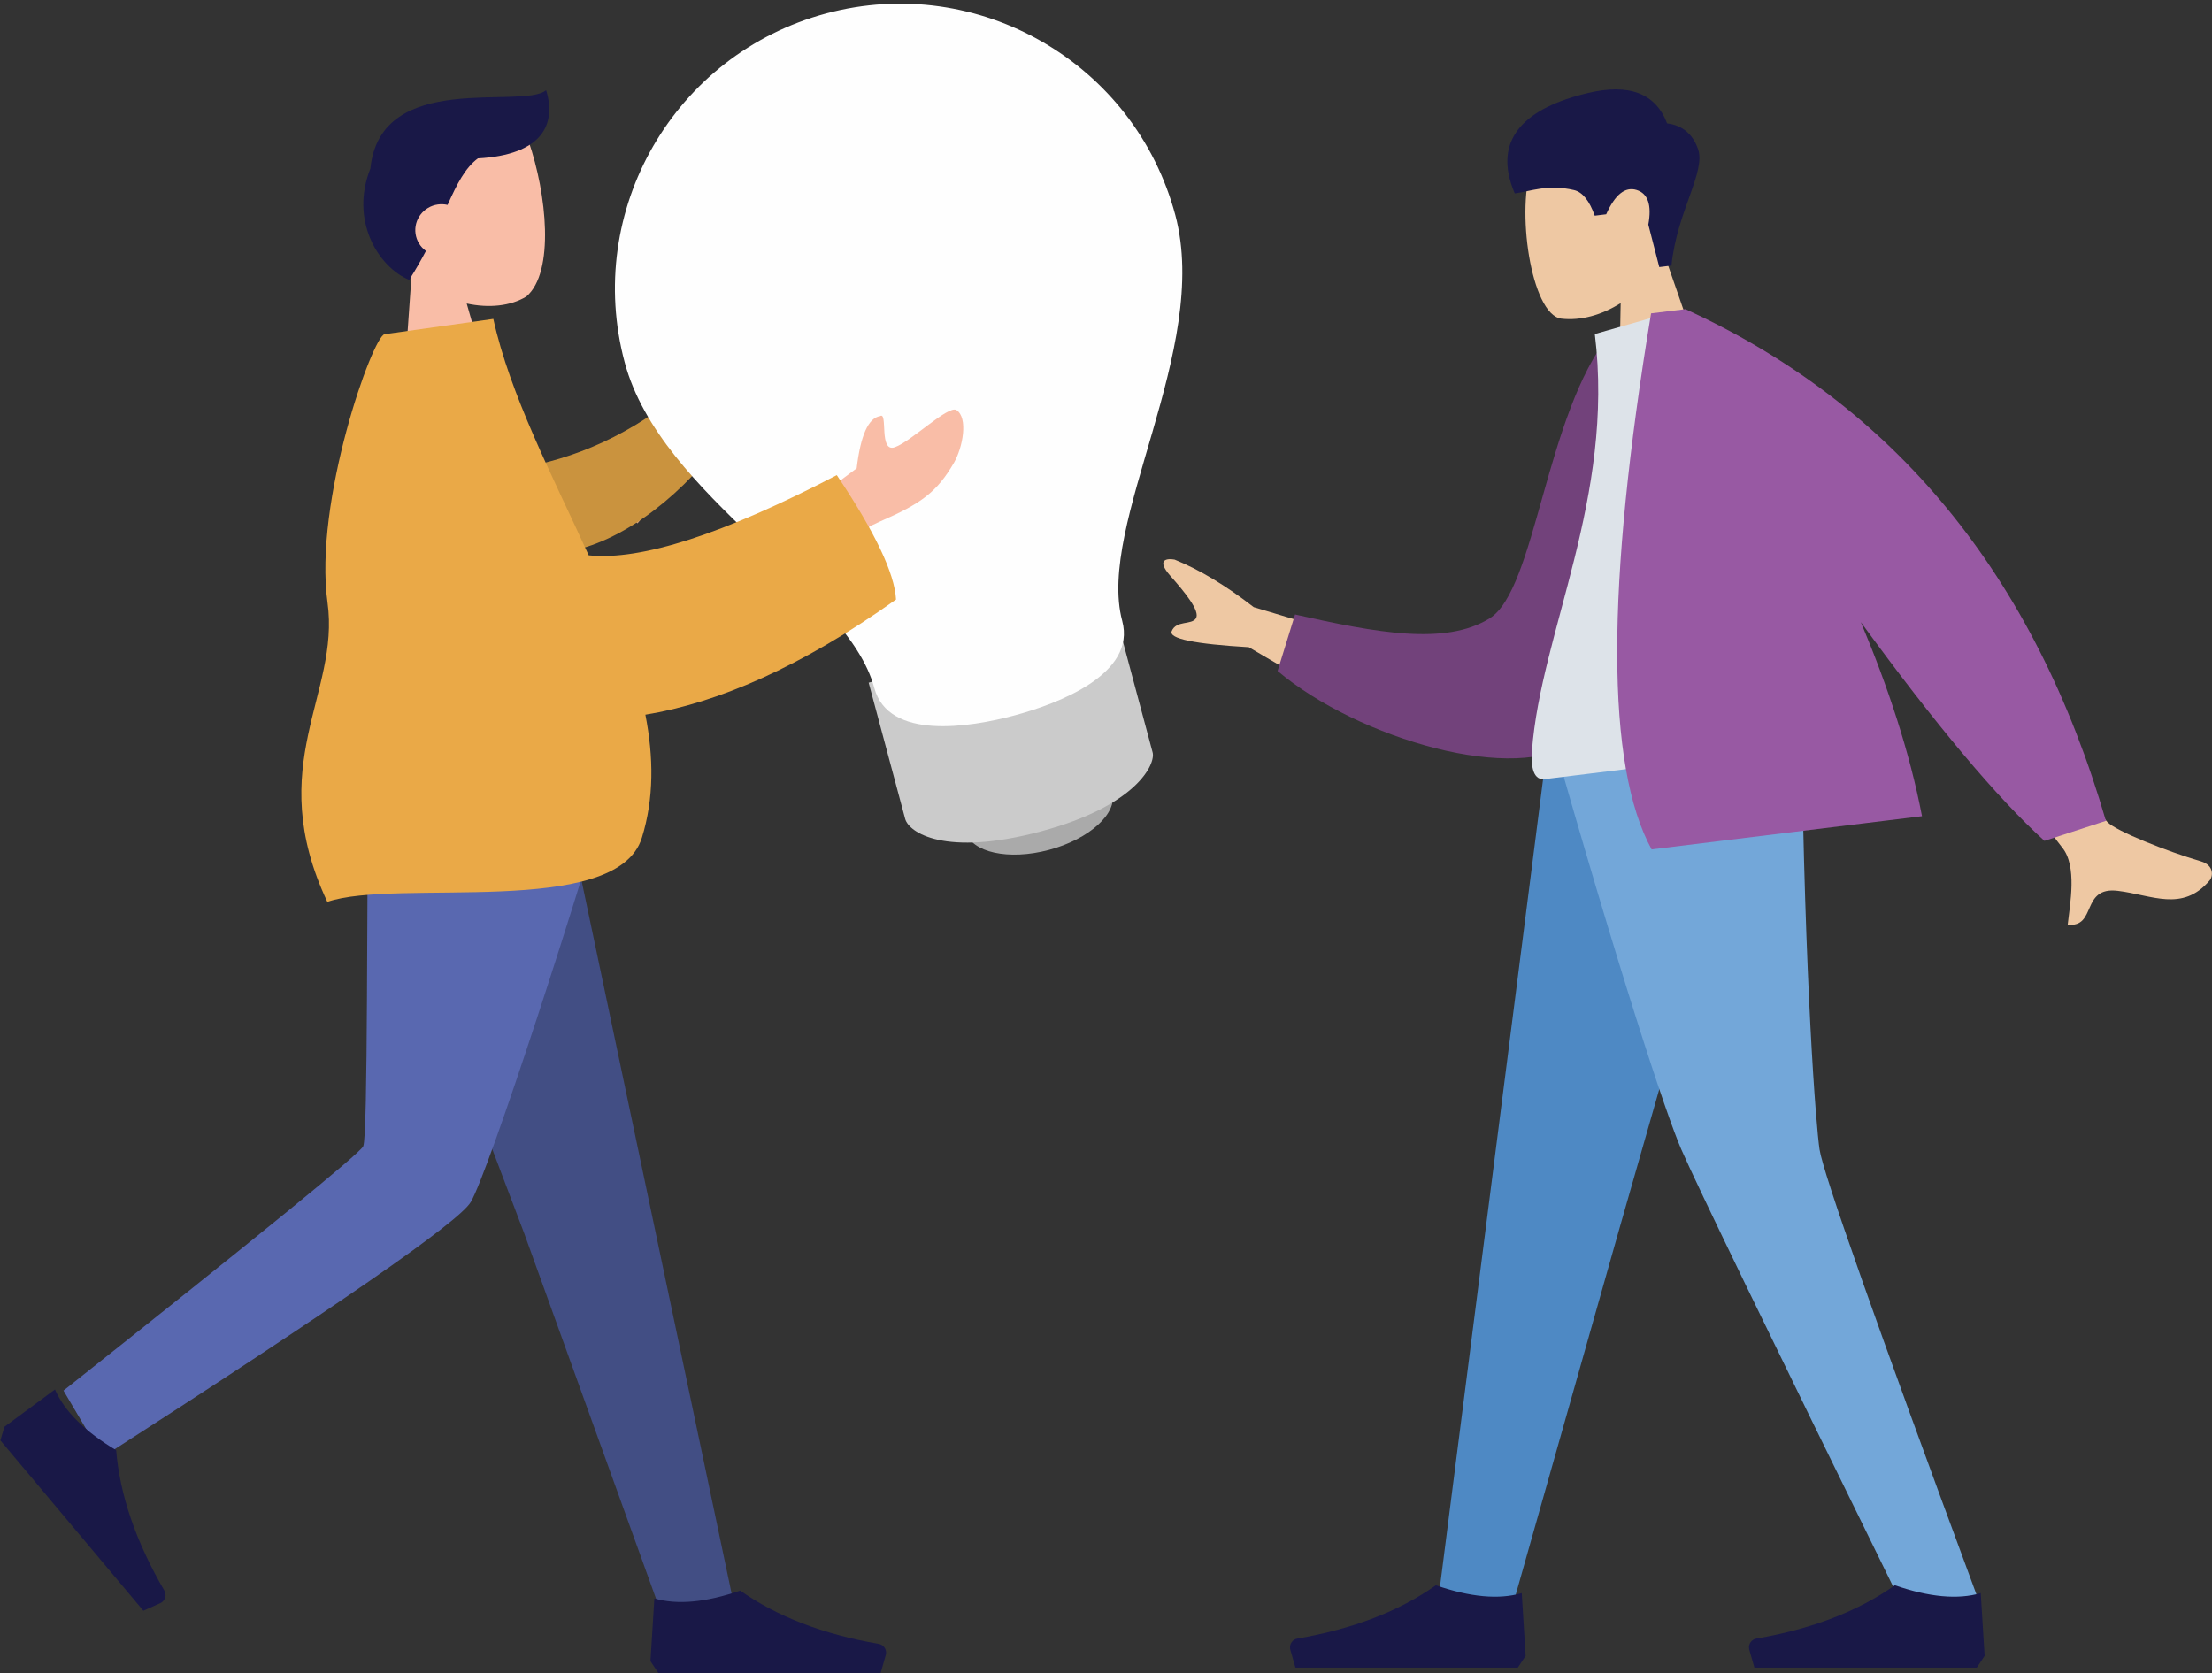
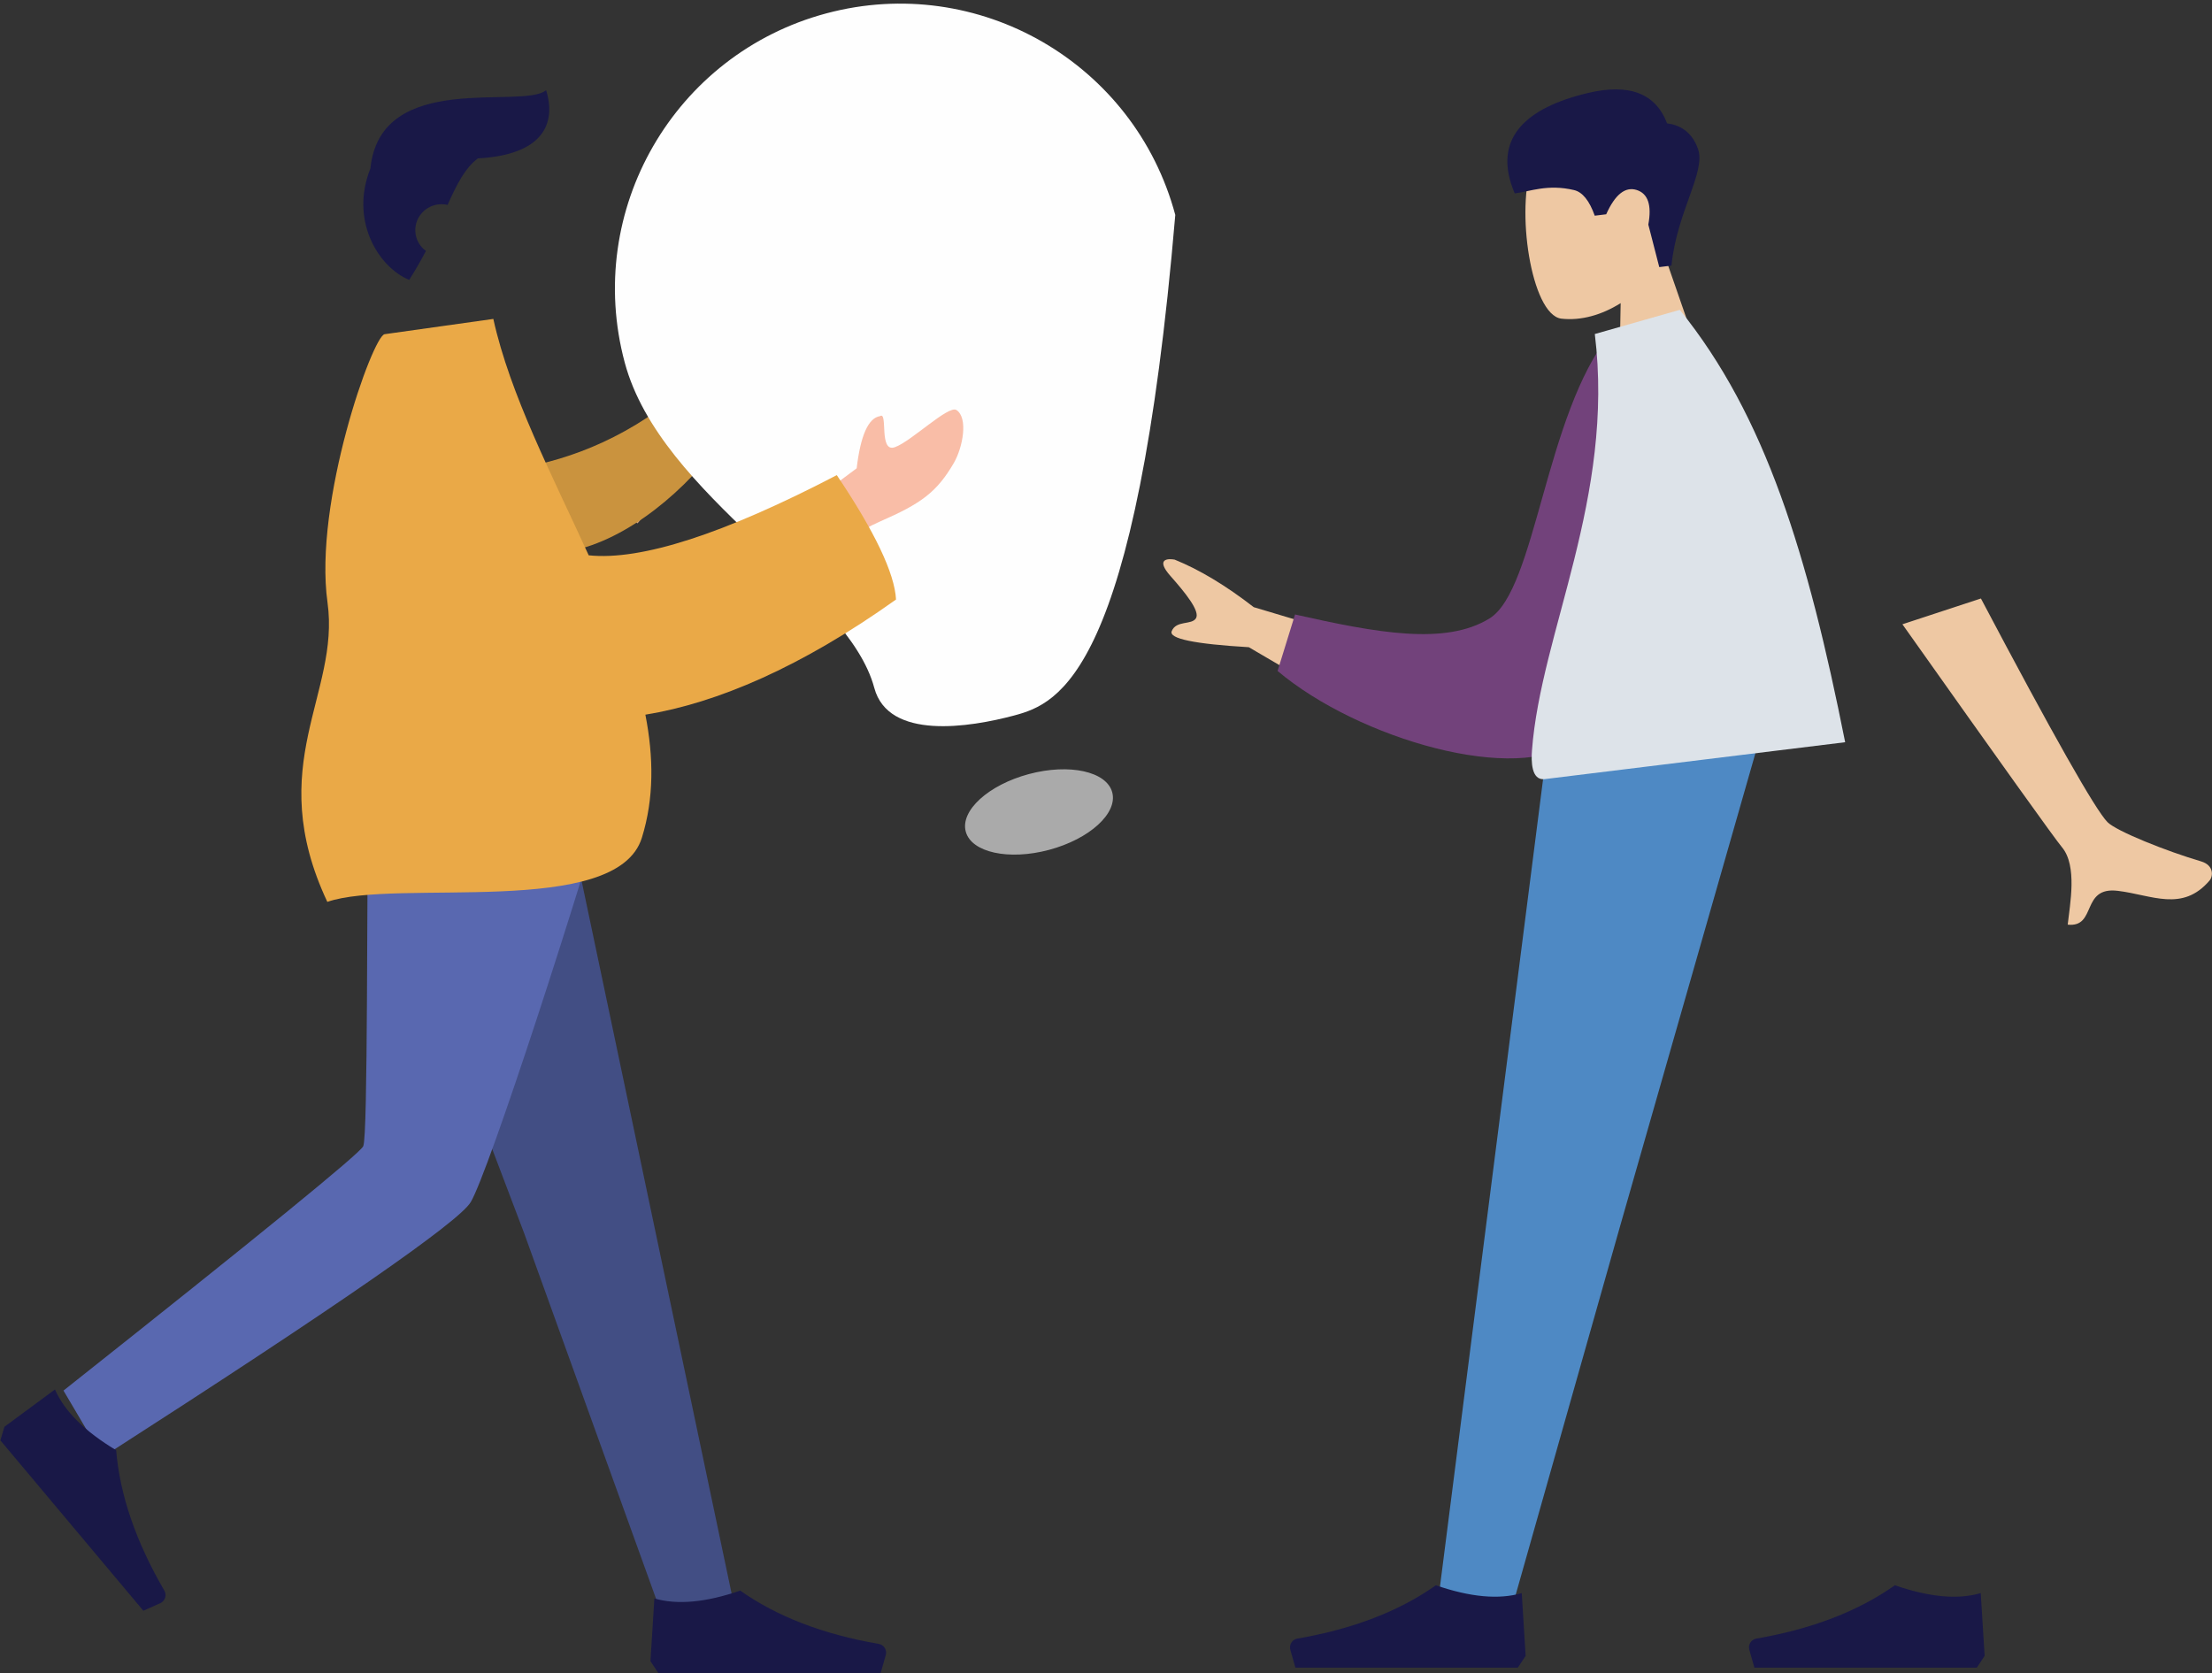
<svg xmlns="http://www.w3.org/2000/svg" width="423px" height="320px" viewBox="0 0 423 320" version="1.1">
  <rect x="0" y="0" width="423" height="320" fill="#333333" stroke="none" />
  <title>pic</title>
  <desc>Created with Sketch.</desc>
  <g id="Page-1" stroke="none" stroke-width="1" fill="none" fill-rule="evenodd">
    <g id="Home" transform="translate(-151, -1161)">
      <g id="section-3" transform="translate(150, 1145)">
        <g id="pic">
          <g id="Humaaan">
            <g id="Head/Front" transform="translate(91.037, 67.095) rotate(-8) translate(-91.037, -67.095) translate(71.537, 34.595)">
              <g id="Head" transform="translate(1.347, 2.252)" fill="#F9BDA7">
-                 <path d="M6.674,30.379 C2.875,26.126 0.391,20.316 0.875,13.367 C2.118,-4.483 30.408,-2.485 32.443,7.933 C34.479,18.351 33.939,33.428 27.885,37.289 C24.635,38.688 20.478,38.516 16.402,37.024 L19.867,61.726 L0,61.726 L6.674,30.379 Z" />
-               </g>
+                 </g>
              <path d="M23.731,12.087 C21.014,13.588 19.081,16.401 16.754,20.091 C16.187,19.871 15.57,19.75 14.924,19.75 C12.161,19.75 9.92,21.963 9.92,24.694 C9.92,26.08 10.497,27.333 11.428,28.231 C10.27,29.846 8.972,31.532 7.485,33.273 C1.936,29.984 -2.191,20.397 3.107,11.142 C7.666,-7.396 33.497,4.11 38.467,0.984 C39.553,7.711 36.049,13.135 23.731,12.087 Z" id="Hair" fill="#191847" />
            </g>
            <g id="Bottom/Skinny-Jeans-1" transform="translate(0, 155.961)">
              <polygon id="Leg" fill="#424E84" points="64.853 0 101.235 95.89 126.736 166.567 141.277 166.567 106.223 7.39703885e-14" />
              <path d="M71.492,-2.84217094e-14 C71.096,32.902 71.382,77.199 70.461,79.25 C69.846,80.617 50.739,96.196 13.14,125.986 L20.635,138.68 C65.274,110.006 88.735,93.759 91.017,89.939 C94.44,84.208 111.639,31.477 120.587,-2.84217094e-14 L71.492,-2.84217094e-14 Z" id="Leg" fill="#5968B0" />
              <g id="Accessories/Shoe/Flat-Simple" transform="translate(26.382, 142.448) rotate(50) translate(-26.382, -142.448) translate(3.303, 127.374)" fill="#191847">
                <path d="M0,27.75 L0.746,15.75 C5.115,17.025 10.588,16.525 17.163,14.25 C24.187,19.212 33.016,22.611 43.652,24.447 L43.652,24.447 C44.577,24.606 45.197,25.486 45.038,26.411 C45.027,26.47 45.014,26.529 44.998,26.587 L44.027,30 L17.163,30 L1.492,30 L0,27.75 Z" id="Shoe" />
              </g>
              <g id="Accessories/Shoe/Flat-Simple" transform="translate(125.387, 149.985)" fill="#191847">
                <path d="M0,27.75 L0.746,15.75 C5.115,17.025 10.588,16.525 17.163,14.25 C24.187,19.212 33.016,22.611 43.652,24.447 L43.652,24.447 C44.577,24.606 45.197,25.486 45.038,26.411 C45.027,26.47 45.014,26.529 44.998,26.587 L44.027,30 L17.163,30 L1.492,30 L0,27.75 Z" id="Shoe" />
              </g>
            </g>
            <g id="Body/Long-Sleeve-1" transform="translate(147.639, 102.967) rotate(-8) translate(-147.639, -102.967) translate(49.639, 12.967)">
              <path d="M63.381,67.522 L91.234,78.424 C97.999,78.448 103.837,79.164 108.751,80.573 C109.996,81.218 111.701,82.743 107.471,83.529 C103.241,84.314 98.827,85.33 98.637,86.899 C98.446,88.467 101.41,89.491 100.769,91.71 C100.341,93.189 95.84,90.966 87.266,85.041 L61.669,81.615 L63.381,67.522 Z" id="Hand" fill="#D4A181" transform="translate(85.918, 79.838) rotate(-50) translate(-85.918, -79.838) " />
              <path d="M50.059,83.184 C59.157,84.527 71.572,84.533 85.791,78.406 L89.08,90.488 C78.769,97.893 65.087,103.151 54.176,101.108 C45.577,99.498 42.811,88.388 50.059,83.184 Z" id="Sleeve" fill="#CA933E" transform="translate(67.49, 89.979) rotate(-9) translate(-67.49, -89.979) " />
              <g id="foco" transform="translate(131.283, 90.072) rotate(-7) translate(-131.283, -90.072) translate(76.283, 7.072)">
                <path d="M69.066,158.333 C69.066,162.474 62.574,165.833 54.565,165.833 C46.558,165.833 40.066,162.474 40.066,158.333 C40.066,154.191 46.558,150.833 54.565,150.833 C62.574,150.833 69.066,154.191 69.066,158.333" id="Fill-1" fill="#AAAAAA" />
-                 <path d="M78.504,152.975 C78.504,155.186 73.048,162.017 54.003,162.017 C34.959,162.017 29.504,155.681 29.504,152.975 L29.504,126.017 L78.504,126.017 L78.504,152.975 Z" id="Fill-4" fill="#CBCBCB" />
-                 <path d="M109.291,54.791 C109.291,81.4 79.396,107.888 79.396,127.169 C79.396,137.635 63.644,139.284 54.791,139.284 C45.977,139.284 30.284,137.676 30.284,127.267 C30.284,107.486 0.291,81.4 0.291,54.791 C0.291,24.687 24.691,0.284 54.791,0.284 C84.89,0.284 109.291,24.687 109.291,54.791" id="Fill-6" fill="#FEFEFE" />
+                 <path d="M109.291,54.791 C79.396,137.635 63.644,139.284 54.791,139.284 C45.977,139.284 30.284,137.676 30.284,127.267 C30.284,107.486 0.291,81.4 0.291,54.791 C0.291,24.687 24.691,0.284 54.791,0.284 C84.89,0.284 109.291,24.687 109.291,54.791" id="Fill-6" fill="#FEFEFE" />
              </g>
              <path d="M103.118,101.277 L114.651,94.963 C116.269,88.827 118.203,85.74 120.454,85.702 C122.183,84.9 119.172,92.653 122.449,91.981 C125.727,91.309 133.726,85.38 135.104,86.584 C137.143,88.365 135.325,93.833 133.183,96.553 C129.179,101.637 125.864,103.375 117.67,105.652 C113.386,106.842 108.754,109.228 103.775,112.81 L103.118,101.277 Z" id="Hand" fill="#F9BDA7" />
              <path d="M61.594,104.308 C71.357,106.734 87.728,103.873 110.709,95.724 C116.409,107.475 119.045,115.853 118.614,120.857 C98.9,131.119 82.004,135.695 68.083,135.997 C68.525,144.228 67.52,152.06 64.142,159.216 C57.199,173.929 16.542,160.303 2.871,162.985 C-5.689,135.28 10.863,124.021 10.876,106.294 C10.891,86.881 26.533,57 28.835,57 L49.823,57 C50.981,71.826 56.81,88.166 61.594,104.308 Z" id="Clothes" fill="#EAA947" />
            </g>
          </g>
          <g id="Humaaan" transform="translate(322, 172) scale(-1, 1) translate(-322, -172) translate(218, 8)">
            <g id="Head/Front/Short-2" transform="translate(112.854, 45.85) rotate(7) translate(-112.854, -45.85) translate(61.401, 6.642)">
              <g id="Head" stroke-width="1" transform="translate(40.756, 23.356)" fill="#EEC8A3">
                <path d="M5.852,27.769 C2.448,23.29 0.358,17.58 0.798,11.32 C1.931,-4.803 24.415,-1.256 28.788,6.882 C33.162,15.019 32.642,35.661 26.99,37.116 C23.292,38.004 19.196,37.359 15.36,35.551 L18.114,54.999 L0,54.999 L5.852,27.769 Z" />
              </g>
              <path d="M45.6,52.97 C43.327,42.874 36.85,35.991 37.839,31.479 C38.498,28.47 40.256,26.599 43.112,25.866 C44.589,19.902 49.352,17.365 57.402,18.255 C69.477,19.591 76.847,24.597 73.665,35.612 C70.739,35.612 67.207,34.556 62.323,36.365 C60.774,36.94 59.665,38.72 58.998,41.707 L56.791,41.707 C54.649,38.162 52.537,36.86 50.455,37.799 C48.373,38.739 47.9,41.021 49.035,44.646 L47.948,52.97 L45.6,52.97 Z" id="Hair" fill="#191847" />
            </g>
            <g id="Bottom/Skinny-Jeans-1" transform="translate(45, 146.945)">
              <polygon id="Leg" fill="#4E89C4" points="42.853 0 70.286 95.89 90.302 166.567 104.9 166.567 83.631 0" />
-               <path d="M35.517,0 C34.882,49.423 32.719,76.38 32.053,80.87 C31.386,85.36 21.313,113.926 1.832,166.567 L16.955,166.567 C41.755,116.067 55.6,87.501 58.488,80.87 C61.376,74.239 70.289,47.282 83.713,0 L35.517,0 Z" id="Leg" fill="#73A7D9" />
              <g id="Accessories/Shoe/Flat-Simple" transform="translate(0.48, 149.985)" fill="#191847">
                <path d="M0,27.75 L0.746,15.75 C5.115,17.025 10.588,16.525 17.163,14.25 C24.187,19.212 33.016,22.611 43.652,24.447 L43.652,24.447 C44.577,24.606 45.197,25.486 45.038,26.411 C45.027,26.47 45.014,26.529 44.998,26.587 L44.027,30 L17.163,30 L1.492,30 L0,27.75 Z" id="Shoe" />
              </g>
              <g id="Accessories/Shoe/Flat-Simple" transform="translate(88.253, 149.985)" fill="#191847">
                <path d="M0,27.75 L0.746,15.75 C5.115,17.025 10.588,16.525 17.163,14.25 C24.187,19.212 33.016,22.611 43.652,24.447 L43.652,24.447 C44.577,24.606 45.197,25.486 45.038,26.411 C45.027,26.47 45.014,26.529 44.998,26.587 L44.027,30 L17.163,30 L1.492,30 L0,27.75 Z" id="Shoe" />
              </g>
            </g>
            <g id="Body/Long-Sleeve-1" transform="translate(104.147, 130.776) rotate(7) translate(-104.147, -130.776) translate(7.647, 67.776)">
              <path d="M148.772,58.506 L176.18,46.511 C180.982,41.743 185.618,38.12 190.089,35.64 C191.426,35.216 193.711,35.088 191.274,38.635 C188.836,42.182 186.433,46.022 187.407,47.266 C188.381,48.509 191.202,47.137 192.316,49.158 C193.059,50.506 188.304,52.118 178.051,53.995 L157.523,69.678 L148.772,58.506 Z M37.962,61.809 L53.462,64.874 C37.874,93.823 29.514,109.166 28.383,110.903 C25.838,114.811 28.213,121.974 29.09,125.745 C23.587,127.022 25.757,118.768 18.793,120.492 C12.437,122.065 7.048,126.101 1.121,120.657 C0.392,119.988 -0.141,117.896 2.343,116.823 C8.533,114.149 17.678,109.144 19.16,107.2 C21.183,104.55 27.45,89.42 37.962,61.809 Z" id="Skin" fill="#EEC8A3" />
              <path d="M92.264,7.457 L98.682,5.773 C114.075,18.251 122.75,50.704 132.59,54.239 C141.893,57.582 154.221,52.481 168.817,45.773 L174.33,55.643 C161.931,71.601 133.855,86.622 121.41,80.538 C101.513,70.81 93.593,30.541 92.264,7.457 Z" id="Coat-Back" fill="#72427B" transform="translate(133.297, 43.847) rotate(5) translate(-133.297, -43.847) " />
              <path d="M67.078,85.93 C93.304,85.93 112.596,85.93 124.953,85.93 C127.598,85.93 127.099,82.125 126.717,80.205 C122.305,58.043 105.082,34.155 105.082,2.609 L88.388,0 C74.58,22.13 69.805,49.376 67.078,85.93 Z" id="Shirt" fill="#DDE3E9" />
-               <path d="M61.306,63.493 C49.507,84.7 39.59,99.968 31.554,109.297 L19.423,106.929 C27.238,58.637 49.867,22.993 87.311,4.28282038e-15 L87.501,-2.27981698e-15 L93.921,0 C108.907,50.908 113.039,84.827 106.315,101.759 L54.219,101.759 C55.043,89.37 57.686,76.268 61.306,63.493 Z" id="Coat-Front" fill="#9859A3" />
            </g>
          </g>
        </g>
      </g>
    </g>
  </g>
</svg>